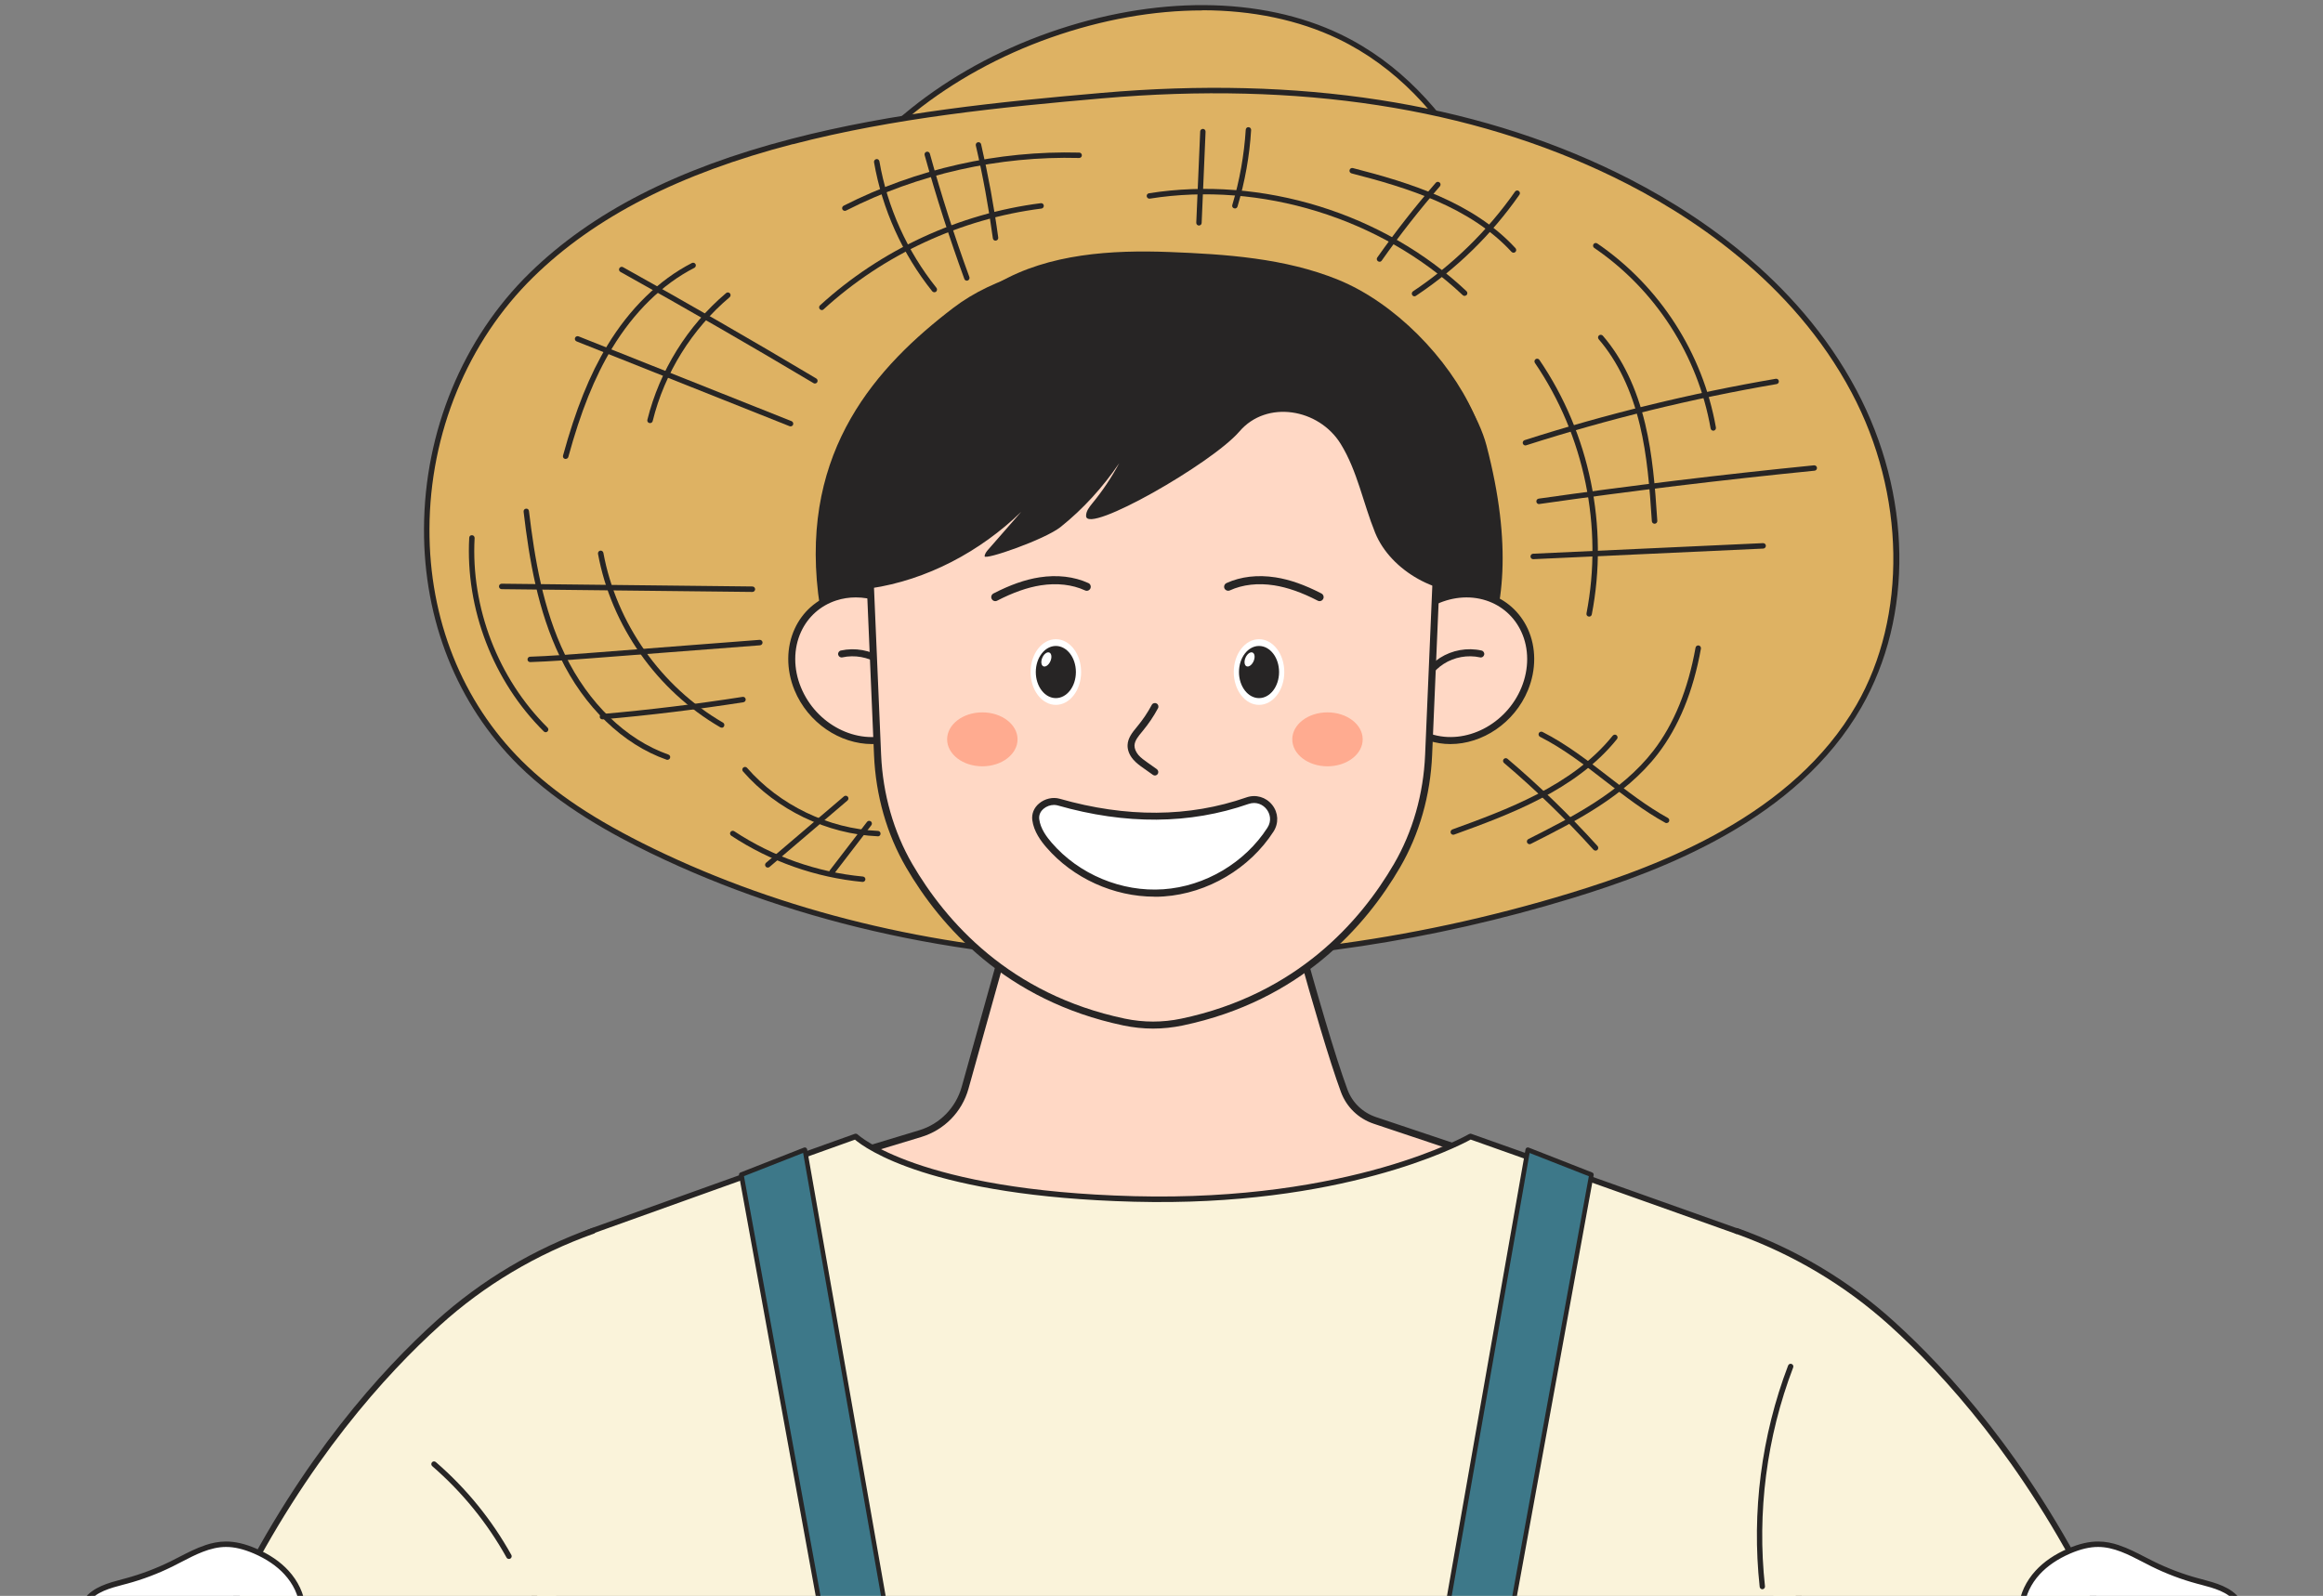
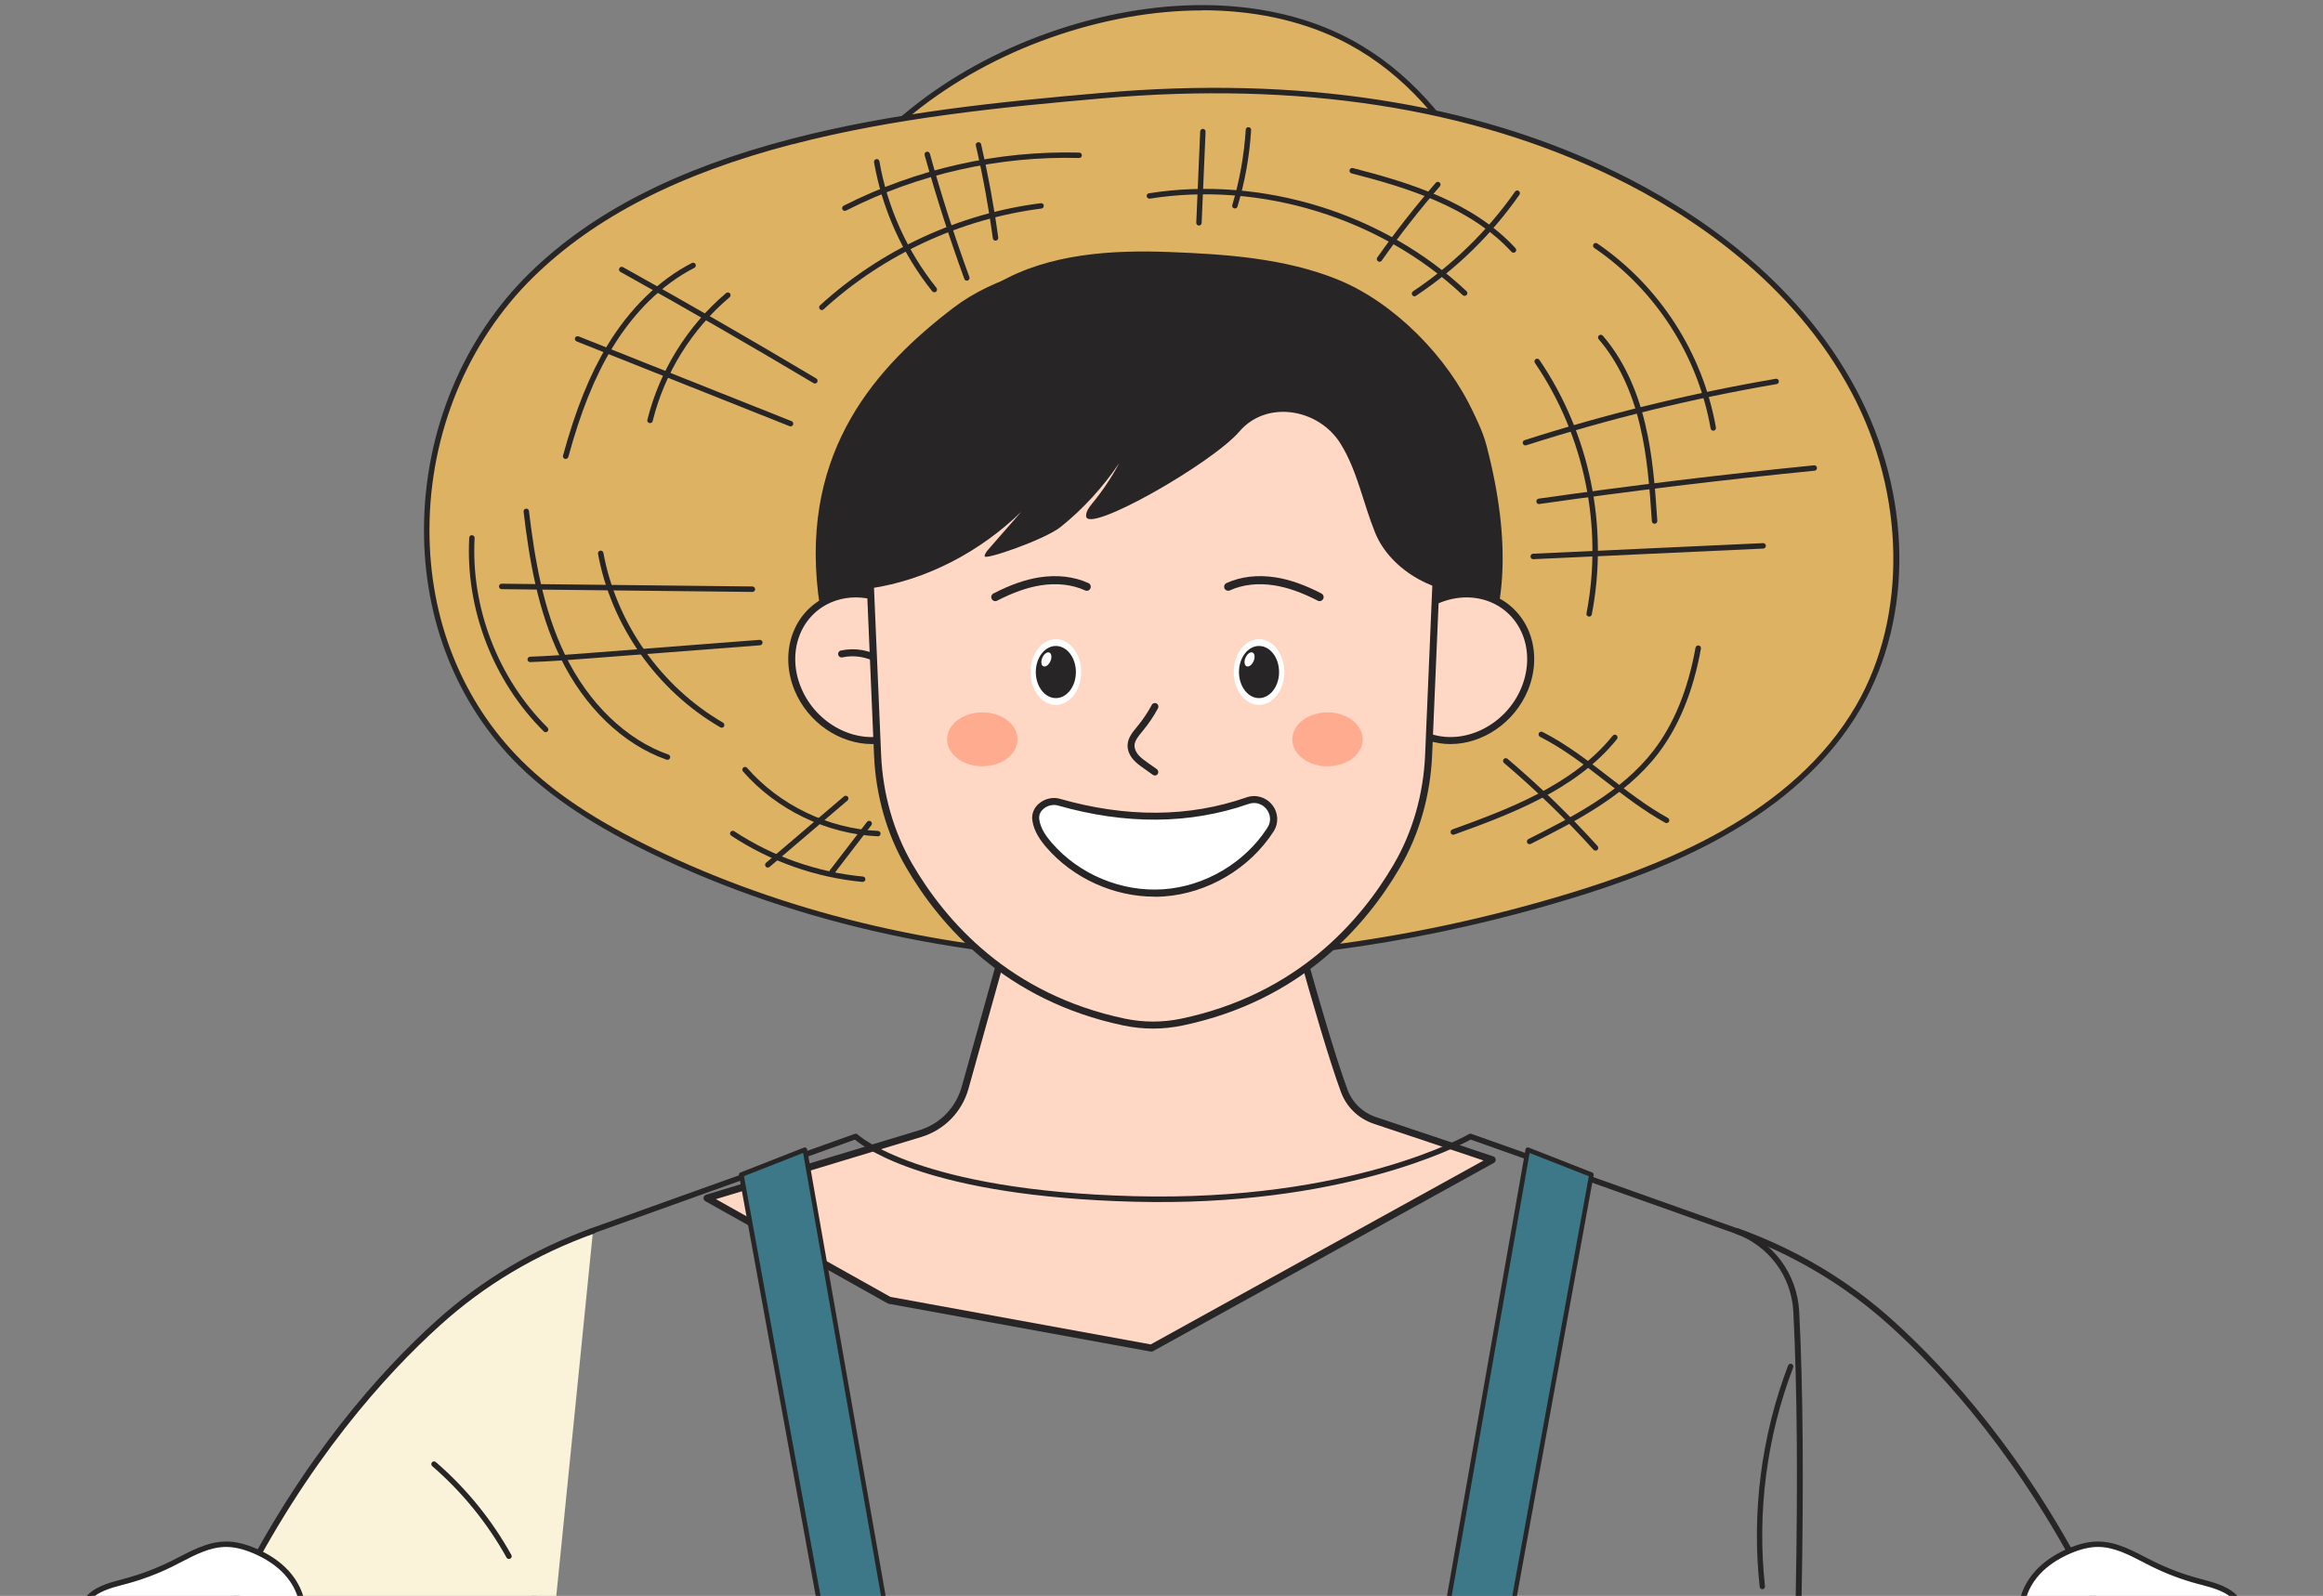
<svg xmlns="http://www.w3.org/2000/svg" width="342" height="235" viewBox="0 0 342 235" fill="none">
  <rect x="0" y="0" width="342" height="235" fill="#808080" stroke="none" />
  <g clip-path="url(#clip0_361_3234)">
    <path d="M197.189 5.398C213.351 13.173 221.81 31.279 225.938 48.724C226.502 51.124 227.018 53.632 226.43 56.032C225.542 59.655 222.314 62.271 218.919 63.807C208.168 68.702 195.714 65.39 184.039 63.591C166.605 60.903 148.608 61.827 131.534 66.29C109.673 72.013 115.612 43.145 121.263 31.879C133.37 7.738 172.653 -6.396 197.177 5.398H197.189Z" fill="#DEB263" />
    <path d="M126.362 67.442C122.979 67.442 120.363 66.314 118.527 64.058C112.492 56.595 117.1 39.306 120.915 31.71C126.674 20.228 139.213 10.161 154.439 4.798C169.989 -0.685 185.623 -0.589 197.357 5.05C214.743 13.413 222.71 33.366 226.322 48.652C226.921 51.196 227.413 53.692 226.813 56.139C225.734 60.579 221.498 63.086 219.074 64.19C209.8 68.414 199.325 66.614 189.186 64.874C187.435 64.574 185.695 64.274 183.967 64.01C166.665 61.347 148.56 62.27 131.63 66.71C129.698 67.214 127.934 67.466 126.338 67.466L126.362 67.442ZM176.996 1.534C169.869 1.534 162.286 2.866 154.715 5.53C139.669 10.833 127.31 20.744 121.635 32.046C117.256 40.769 113.86 57.003 119.151 63.53C121.623 66.578 125.762 67.382 131.45 65.894C148.488 61.443 166.701 60.495 184.111 63.182C185.839 63.446 187.591 63.746 189.342 64.046C199.361 65.762 209.704 67.538 218.762 63.422C221.054 62.379 225.05 60.015 226.046 55.911C226.597 53.632 226.13 51.244 225.554 48.796C221.978 33.69 214.119 13.953 197.021 5.734C191.166 2.926 184.327 1.51 176.996 1.51V1.534Z" fill="#272525" />
    <path d="M116.631 20.828C131.917 16.857 148.163 15.297 162.261 14.061C187.866 11.829 214.358 14.325 237.719 25.688C252.213 32.743 265.412 43.385 272.971 57.627C280.53 71.87 281.718 89.975 273.679 103.954C265.028 119 247.846 126.835 231.24 131.898C187.026 145.384 137.532 145.456 95.957 125.263C88.95 121.855 82.123 117.848 76.58 112.352C57.035 92.963 58.978 59.367 78.26 40.494C88.398 30.571 102.077 24.608 116.631 20.828Z" fill="#DEB263" />
    <path d="M169.712 141.653C143.112 141.653 117.699 136.265 95.778 125.623C90.403 123.007 82.532 118.819 76.292 112.64C67.306 103.713 62.374 91.379 62.422 77.881C62.47 63.567 68.133 49.828 77.972 40.206C87.103 31.279 99.713 24.812 116.523 20.444C131.473 16.557 147.299 14.973 162.225 13.677C191.31 11.145 216.77 15.069 237.888 25.352C249.202 30.859 264.524 40.889 273.319 57.459C281.478 72.829 281.742 90.731 274.027 104.169C264.596 120.595 245.159 128.082 231.36 132.294C210.819 138.557 189.93 141.665 169.724 141.665L169.712 141.653ZM116.727 21.224C100.049 25.555 87.559 31.951 78.536 40.782C68.853 50.26 63.274 63.783 63.226 77.893C63.178 91.163 68.025 103.305 76.856 112.076C81.608 116.78 87.547 120.739 96.126 124.915C134.521 143.572 183.727 145.984 231.12 131.526C244.787 127.362 264.032 119.947 273.331 103.773C280.806 90.767 280.518 72.733 272.611 57.831C263.924 41.453 248.746 31.519 237.54 26.071C216.566 15.861 191.238 11.961 162.297 14.481C147.407 15.777 131.629 17.361 116.739 21.236L116.727 21.224Z" fill="#272525" />
    <path d="M150.191 131.166L142.092 160.178C141.192 163.418 138.696 165.962 135.48 166.933L104.104 176.424L130.933 191.47L169.52 198.513L219.722 170.773L202.444 164.978C200.356 164.282 198.688 162.686 197.92 160.61C194.213 150.58 186.786 121.987 186.786 121.987L150.203 131.154L150.191 131.166Z" fill="#FFD8C5" />
    <path d="M169.508 199.029C169.508 199.029 169.448 199.029 169.412 199.029L130.825 191.986C130.825 191.986 130.717 191.962 130.669 191.926L103.841 176.88C103.661 176.784 103.553 176.58 103.577 176.376C103.601 176.172 103.745 175.992 103.949 175.932L135.324 166.441C138.384 165.518 140.724 163.118 141.588 160.034L149.687 131.022C149.735 130.842 149.879 130.71 150.059 130.662L186.642 121.495C186.93 121.423 187.194 121.591 187.266 121.867C187.338 122.155 194.717 150.543 198.376 160.442C199.084 162.362 200.62 163.838 202.576 164.498L219.854 170.293C220.046 170.353 220.19 170.533 220.202 170.737C220.225 170.941 220.118 171.133 219.938 171.241L169.736 198.981C169.664 199.029 169.568 199.041 169.484 199.041L169.508 199.029ZM131.101 190.978L169.412 197.973L218.414 170.893L202.252 165.482C199.996 164.726 198.232 163.022 197.416 160.802C194.009 151.587 187.41 126.475 186.402 122.623L150.598 131.598L142.584 160.322C141.624 163.754 139.02 166.405 135.612 167.437L105.4 176.58L131.089 190.978H131.101Z" fill="#272525" />
-     <path d="M264.465 193.149C267.536 253.105 256.39 385.832 254.782 419.824C226.801 421.935 200.633 423.903 171.417 423.483C142.2 423.903 120.927 421.935 92.947 419.824C91.339 385.892 75.825 253.501 78.393 193.425C78.633 187.882 82.22 183.046 87.451 181.174C101.13 176.267 110.045 173.076 125.99 167.364C125.99 167.364 134.545 175.727 166.989 176.567C199.433 177.407 216.495 167.364 216.495 167.364C216.495 167.364 237.6 174.839 255.586 181.258C260.673 183.07 264.177 187.762 264.453 193.161L264.465 193.149Z" fill="#FAF3DA" />
    <path d="M179.407 423.975C176.756 423.975 174.104 423.951 171.404 423.915C145.452 424.287 125.342 422.74 102.077 420.952C99.09 420.724 96.042 420.484 92.911 420.256C92.695 420.244 92.527 420.064 92.515 419.848C92.035 409.661 90.331 390.956 88.171 367.283C83.108 311.658 76.161 235.48 77.96 193.413C78.201 187.678 81.872 182.722 87.295 180.779L125.834 166.969C125.99 166.909 126.158 166.957 126.278 167.065C126.362 167.148 135.181 175.319 166.989 176.147C198.941 176.975 216.099 167.101 216.267 167.005C216.375 166.945 216.507 166.921 216.627 166.969C216.627 166.969 237.732 174.444 255.73 180.863C261.009 182.746 264.596 187.57 264.884 193.149C267.236 238.983 261.213 328.228 257.625 381.561C256.485 398.479 255.586 411.845 255.202 419.872C255.202 420.088 255.022 420.268 254.806 420.28C229.513 422.188 205.492 423.999 179.395 423.999L179.407 423.975ZM171.404 423.051C200.501 423.483 226.669 421.516 254.362 419.416C254.746 411.353 255.646 398.131 256.761 381.465C260.349 328.156 266.372 238.935 264.02 193.161C263.757 187.93 260.385 183.406 255.43 181.643C238.416 175.571 218.618 168.552 216.519 167.808C214.611 168.852 197.405 177.755 166.965 176.963C136.993 176.183 127.37 169.092 125.87 167.82L87.571 181.547C82.472 183.37 79.028 188.026 78.8 193.413C77.001 235.42 83.948 311.574 89.011 367.175C91.147 390.584 92.827 409.121 93.343 419.404C96.342 419.632 99.27 419.86 102.125 420.076C125.378 421.864 145.452 423.411 171.392 423.039L171.404 423.051Z" fill="#272525" />
    <path d="M81.596 238.023C81.32 259.189 85.003 310.254 85.003 310.254C85.003 310.254 80.744 344.45 73.868 350.521C66.801 356.76 42.42 356.376 34.586 351.133C26.75 345.889 22.071 336.927 19.744 327.796C17.932 320.681 17.356 313.254 18.04 305.947C18.892 296.84 23.943 256.705 34.849 234.88C44.58 215.406 55.823 202.64 64.522 194.793C71.145 188.818 78.908 184.234 87.307 181.223" fill="#FAF3DA" />
    <path d="M54.311 355.537C46.296 355.537 38.233 354.097 34.334 351.493C25.359 345.482 21.22 335.343 19.324 327.904C17.488 320.705 16.912 313.302 17.608 305.911C18.82 293.061 24.195 255.23 34.466 234.7C44.521 214.591 56.207 201.729 64.234 194.494C70.869 188.506 78.584 183.923 87.163 180.839C87.379 180.755 87.631 180.875 87.715 181.103C87.799 181.331 87.679 181.571 87.451 181.655C78.968 184.691 71.349 189.226 64.81 195.141C56.831 202.341 45.228 215.107 35.234 235.096C25.023 255.482 19.66 293.169 18.46 305.971C17.776 313.266 18.34 320.573 20.152 327.676C22.012 334.983 26.067 344.918 34.814 350.773C42.469 355.897 66.538 356.413 73.581 350.197C80.264 344.294 84.535 310.543 84.584 310.195C84.547 309.763 80.9 258.961 81.176 238.012C81.176 237.772 81.368 237.592 81.608 237.592C81.848 237.592 82.028 237.784 82.028 238.024C81.752 258.937 85.399 309.703 85.435 310.219C85.255 311.706 81.068 344.726 74.157 350.833C70.509 354.049 62.446 355.525 54.323 355.525L54.311 355.537Z" fill="#272525" />
    <path d="M218.846 65.595C226.561 95.075 213.506 104.41 208.107 109.077C199.996 116.084 186.03 123.967 174.703 124.939C161.169 126.091 146.495 123.067 136.536 114.932C128.953 108.741 121.538 96.575 120.446 87.372C117.951 66.195 129.097 53.932 140.34 45.341C152.686 35.922 174.007 37.374 190.253 39.33C205.023 41.754 216.722 57.496 218.846 65.595Z" fill="#272525" />
    <path d="M204.987 95.074C202.648 100.774 205.107 106.821 210.483 108.585C215.858 110.336 222.121 107.145 224.473 101.445C226.813 95.746 224.353 89.699 218.978 87.935C213.602 86.183 207.339 89.375 204.987 95.074Z" fill="#FFD8C5" />
    <path d="M213.531 109.569C212.451 109.569 211.371 109.401 210.327 109.065C207.747 108.225 205.696 106.389 204.544 103.918C203.284 101.182 203.272 97.882 204.508 94.871C206.955 88.932 213.519 85.596 219.134 87.432C221.714 88.272 223.765 90.108 224.917 92.579C226.177 95.315 226.189 98.615 224.953 101.626C222.961 106.461 218.246 109.569 213.531 109.569ZM205.468 95.267C204.34 98.014 204.34 101.014 205.492 103.486C206.512 105.694 208.347 107.325 210.651 108.081C215.774 109.749 221.762 106.677 223.993 101.242C225.121 98.495 225.121 95.495 223.969 93.023C222.949 90.816 221.114 89.184 218.81 88.428C213.687 86.76 207.699 89.832 205.468 95.267Z" fill="#272525" />
-     <path d="M208.923 102.622C208.923 102.622 208.851 102.622 208.803 102.61C208.527 102.55 208.347 102.274 208.407 101.986C208.875 99.898 210.183 98.038 211.983 96.886C213.782 95.735 216.014 95.327 218.114 95.795C218.39 95.855 218.57 96.13 218.51 96.406C218.45 96.683 218.174 96.874 217.898 96.802C216.074 96.406 214.118 96.754 212.547 97.762C210.975 98.77 209.835 100.39 209.415 102.214C209.367 102.454 209.151 102.622 208.911 102.622H208.923Z" fill="#272525" />
    <path d="M136.932 95.074C139.272 100.774 136.812 106.821 131.437 108.585C126.061 110.336 119.798 107.145 117.446 101.445C115.107 95.746 117.566 89.699 122.942 87.935C128.317 86.183 134.58 89.375 136.932 95.074Z" fill="#FFD8C5" />
    <path d="M128.389 109.569C123.674 109.569 118.959 106.461 116.967 101.626C115.731 98.615 115.743 95.315 117.003 92.579C118.143 90.108 120.194 88.284 122.786 87.432C128.413 85.596 134.976 88.932 137.412 94.871C138.648 97.882 138.636 101.182 137.376 103.918C136.236 106.389 134.185 108.213 131.593 109.065C130.549 109.413 129.469 109.569 128.389 109.569ZM126.002 87.972C125.03 87.972 124.046 88.116 123.098 88.428C120.794 89.184 118.959 90.816 117.939 93.023C116.799 95.495 116.787 98.495 117.927 101.242C120.17 106.689 126.146 109.761 131.269 108.081C133.573 107.325 135.408 105.694 136.428 103.486C137.568 101.014 137.58 98.014 136.44 95.267C134.617 90.828 130.297 87.972 125.99 87.972H126.002Z" fill="#272525" />
    <path d="M132.997 102.621C132.757 102.621 132.541 102.453 132.493 102.213C132.085 100.39 130.945 98.77 129.361 97.762C127.79 96.754 125.834 96.406 124.01 96.802C123.722 96.862 123.458 96.682 123.398 96.406C123.338 96.13 123.518 95.854 123.794 95.794C125.882 95.338 128.114 95.734 129.925 96.886C131.725 98.038 133.033 99.898 133.501 101.985C133.561 102.261 133.393 102.537 133.105 102.609C133.069 102.609 133.033 102.621 132.985 102.621H132.997Z" fill="#272525" />
    <path d="M146.867 50.573L127.189 63.855L129.205 111.177C129.457 116.96 131.017 122.587 133.861 127.483C138.696 135.798 148.199 146.884 165.513 150.508C168.32 151.096 171.212 151.096 174.031 150.508C191.345 146.884 200.848 135.786 205.683 127.483C208.527 122.587 210.099 116.96 210.339 111.177L212.354 63.855L192.677 50.573C178.843 41.226 160.713 41.226 146.867 50.573Z" fill="#FFD8C5" />
    <path d="M169.772 151.467C168.32 151.467 166.856 151.311 165.404 151.011C148.042 147.376 138.42 136.349 133.404 127.734C130.561 122.851 128.929 117.14 128.677 111.188L126.661 63.867C126.661 63.687 126.745 63.519 126.889 63.411L146.567 50.128C160.653 40.614 178.866 40.614 192.953 50.128L212.63 63.411C212.774 63.507 212.87 63.687 212.858 63.867L210.842 111.188C210.59 117.128 208.959 122.851 206.115 127.734C201.1 136.349 191.489 147.376 174.115 151.011C172.663 151.311 171.211 151.467 169.748 151.467H169.772ZM127.717 64.118L129.721 111.152C129.973 116.924 131.557 122.479 134.304 127.218C139.212 135.653 148.618 146.44 165.608 150.003C168.368 150.579 171.163 150.579 173.911 150.003C190.901 146.44 200.32 135.653 205.227 127.218C207.987 122.479 209.57 116.924 209.81 111.152L211.814 64.118L192.377 50.992C178.638 41.717 160.893 41.717 147.154 50.992L127.717 64.118Z" fill="#272525" />
    <path d="M217.886 87.12C211.875 88.043 204.748 84.096 202.456 78.457C200.692 74.113 199.841 69.35 197.381 65.366C194.153 60.135 186.474 58.863 182.479 63.531C178.423 68.258 160.018 78.745 159.898 75.997C159.874 75.289 160.366 74.677 160.81 74.125C162.321 72.29 163.653 70.298 164.781 68.198C162.381 71.726 159.478 74.941 156.142 77.605C153.802 79.465 144.924 82.536 144.96 81.912C144.984 81.528 145.248 81.204 145.5 80.916C147.119 79.069 148.727 77.221 150.347 75.373C144.336 81.204 136.465 85.416 128.15 86.64C124.286 84.18 122.666 80.209 122.63 75.625C122.582 68.366 125.426 61.251 129.794 55.456C134.173 49.66 140.664 45.317 146.951 41.669C154.426 37.338 163.725 36.786 172.172 37.11C180.463 37.434 189.174 38.01 196.997 41.19C205.336 44.585 213.243 52.708 216.926 60.807C219.374 66.218 219.158 70.826 219.71 76.729C220.01 79.921 218.834 84.024 217.886 87.096V87.12Z" fill="#272525" />
    <path d="M170.037 114.2C169.929 114.2 169.833 114.164 169.737 114.104L168.381 113.144C167.841 112.76 167.277 112.364 166.821 111.825C166.269 111.177 165.981 110.433 166.005 109.725C166.041 108.669 166.725 107.841 167.325 107.109L167.433 106.977C168.249 105.993 168.969 104.925 169.569 103.798C169.701 103.546 170.013 103.45 170.277 103.594C170.529 103.726 170.625 104.05 170.481 104.302C169.845 105.489 169.089 106.605 168.225 107.649L168.117 107.781C167.589 108.417 167.049 109.065 167.025 109.773C167.013 110.217 167.217 110.709 167.589 111.165C167.961 111.597 168.441 111.945 168.957 112.305L170.313 113.264C170.541 113.432 170.601 113.756 170.433 113.984C170.337 114.128 170.169 114.2 170.013 114.2H170.037Z" fill="#272525" />
    <path d="M155.446 103.798C157.5 103.798 159.166 101.633 159.166 98.962C159.166 96.292 157.5 94.127 155.446 94.127C153.392 94.127 151.727 96.292 151.727 98.962C151.727 101.633 153.392 103.798 155.446 103.798Z" fill="white" />
    <path d="M155.446 102.802C157.076 102.802 158.397 101.083 158.397 98.963C158.397 96.842 157.076 95.123 155.446 95.123C153.816 95.123 152.494 96.842 152.494 98.963C152.494 101.083 153.816 102.802 155.446 102.802Z" fill="#272525" />
    <path d="M146.531 88.523C146.315 88.523 146.111 88.403 146.003 88.199C145.847 87.911 145.967 87.552 146.255 87.395C148.715 86.124 150.935 85.344 153.022 85.02C155.638 84.612 158.134 84.9 160.234 85.86C160.533 85.992 160.665 86.352 160.533 86.652C160.39 86.952 160.042 87.084 159.742 86.94C157.858 86.076 155.602 85.824 153.214 86.196C151.247 86.508 149.159 87.24 146.807 88.451C146.723 88.499 146.627 88.523 146.531 88.523Z" fill="#272525" />
    <path d="M154.643 97.367C154.889 96.809 154.822 96.24 154.494 96.096C154.167 95.952 153.702 96.288 153.457 96.846C153.212 97.404 153.278 97.973 153.606 98.117C153.933 98.261 154.398 97.925 154.643 97.367Z" fill="white" />
    <path d="M185.358 103.798C187.412 103.798 189.078 101.633 189.078 98.962C189.078 96.292 187.412 94.127 185.358 94.127C183.304 94.127 181.639 96.292 181.639 98.962C181.639 101.633 183.304 103.798 185.358 103.798Z" fill="white" />
    <path d="M185.358 102.802C186.988 102.802 188.309 101.083 188.309 98.963C188.309 96.842 186.988 95.123 185.358 95.123C183.728 95.123 182.406 96.842 182.406 98.963C182.406 101.083 183.728 102.802 185.358 102.802Z" fill="#272525" />
    <path d="M194.273 88.523C194.177 88.523 194.081 88.499 193.997 88.451C191.657 87.24 189.558 86.508 187.59 86.196C185.202 85.824 182.946 86.076 181.063 86.94C180.775 87.072 180.415 86.94 180.271 86.652C180.139 86.352 180.271 86.004 180.571 85.86C182.671 84.9 185.166 84.612 187.782 85.02C189.882 85.344 192.089 86.124 194.549 87.395C194.837 87.552 194.957 87.911 194.801 88.199C194.693 88.403 194.489 88.523 194.273 88.523Z" fill="#272525" />
    <path d="M184.558 97.365C184.804 96.806 184.737 96.237 184.409 96.093C184.082 95.949 183.617 96.285 183.372 96.843C183.127 97.401 183.193 97.97 183.521 98.114C183.848 98.258 184.313 97.923 184.558 97.365Z" fill="white" />
    <path d="M144.623 112.844C147.485 112.844 149.806 111.066 149.806 108.873C149.806 106.679 147.485 104.901 144.623 104.901C141.76 104.901 139.439 106.679 139.439 108.873C139.439 111.066 141.76 112.844 144.623 112.844Z" fill="#FFAB90" />
    <path d="M195.436 112.844C198.299 112.844 200.62 111.066 200.62 108.873C200.62 106.679 198.299 104.901 195.436 104.901C192.574 104.901 190.253 106.679 190.253 108.873C190.253 111.066 192.574 112.844 195.436 112.844Z" fill="#FFAB90" />
    <path d="M109.144 172.98L126.973 270.791C127.453 273.443 130.105 275.123 132.709 274.427C135.024 273.803 136.476 271.523 136.056 269.171L118.502 169.32L109.144 172.992V172.98Z" fill="#3D7889" />
    <path d="M131.509 274.919C130.573 274.919 129.649 274.655 128.857 274.151C127.694 273.407 126.878 272.207 126.626 270.852L108.796 173.04C108.772 172.884 108.856 172.716 109.012 172.656L118.371 168.985C118.467 168.949 118.575 168.961 118.659 169.009C118.743 169.057 118.815 169.153 118.827 169.249L136.38 269.1C136.824 271.644 135.277 274.079 132.781 274.751C132.361 274.859 131.929 274.919 131.497 274.919H131.509ZM109.528 173.196L127.31 270.72C127.526 271.908 128.21 272.915 129.229 273.563C130.249 274.211 131.449 274.391 132.625 274.079C134.785 273.503 136.117 271.404 135.721 269.208L118.239 169.777L109.528 173.196Z" fill="#272525" />
    <path d="M234.3 172.98L216.47 270.791C215.99 273.443 213.339 275.123 210.735 274.427C208.419 273.803 206.968 271.523 207.388 269.171L224.941 169.32L234.3 172.992V172.98Z" fill="#3D7889" />
    <path d="M211.923 274.919C211.491 274.919 211.059 274.859 210.639 274.751C208.143 274.079 206.596 271.656 207.04 269.1L224.593 169.249C224.605 169.153 224.677 169.057 224.761 169.009C224.845 168.961 224.953 168.949 225.049 168.985L234.408 172.656C234.564 172.716 234.648 172.872 234.624 173.04L216.794 270.852C216.542 272.207 215.738 273.419 214.563 274.151C213.759 274.655 212.835 274.919 211.911 274.919H211.923ZM225.193 169.789L207.712 269.22C207.328 271.416 208.659 273.503 210.819 274.091C211.983 274.403 213.195 274.223 214.215 273.575C215.235 272.927 215.918 271.92 216.134 270.732L233.916 173.208L225.205 169.789H225.193Z" fill="#272525" />
-     <path d="M261.38 238.072C261.656 259.237 257.973 310.303 257.973 310.303C257.973 310.303 262.232 344.498 269.107 350.57C276.174 356.809 300.555 356.425 308.39 351.182C316.225 345.938 320.905 336.975 323.232 327.845C325.044 320.729 325.62 313.302 324.936 305.995C324.084 296.889 319.033 256.754 308.126 234.929C298.395 215.455 287.153 202.689 278.454 194.842C271.831 188.867 264.068 184.283 255.669 181.271" fill="#FAF3DA" />
    <path d="M288.653 355.573C280.53 355.573 272.467 354.097 268.82 350.881C261.897 344.774 257.709 311.754 257.541 310.351C257.577 309.763 261.225 258.985 260.949 238.072C260.949 237.832 261.141 237.64 261.369 237.64C261.621 237.616 261.801 237.832 261.801 238.06C262.076 259.009 258.429 309.811 258.393 310.326C258.429 310.578 262.712 344.342 269.384 350.245C276.427 356.461 300.496 355.945 308.151 350.821C316.897 344.966 320.953 335.031 322.813 327.724C324.624 320.621 325.188 313.314 324.504 306.019C323.305 293.217 317.941 255.518 307.743 235.108C297.748 215.119 286.145 202.34 278.166 195.153C271.615 189.25 263.996 184.715 255.525 181.667C255.297 181.583 255.189 181.343 255.261 181.115C255.345 180.887 255.585 180.779 255.813 180.851C264.404 183.935 272.119 188.518 278.742 194.505C286.769 201.753 298.456 214.603 308.51 234.712C318.781 255.242 324.156 293.085 325.368 305.923C326.064 313.326 325.488 320.717 323.653 327.928C321.757 335.379 317.617 345.518 308.642 351.517C304.743 354.133 296.68 355.561 288.665 355.561L288.653 355.573Z" fill="#272525" />
    <path d="M74.924 229.565C74.78 229.565 74.648 229.493 74.576 229.361C71.733 224.25 68.049 219.726 63.634 215.899C63.466 215.755 63.454 215.503 63.598 215.335C63.742 215.167 63.994 215.155 64.162 215.299C68.661 219.186 72.393 223.782 75.284 228.977C75.392 229.169 75.32 229.409 75.128 229.517C75.068 229.553 74.996 229.565 74.936 229.565H74.924Z" fill="#272525" />
    <path d="M259.461 234.029C259.257 234.029 259.089 233.873 259.065 233.669C257.866 222.678 259.317 211.412 263.253 201.081C263.337 200.877 263.565 200.769 263.769 200.853C263.973 200.937 264.081 201.165 263.997 201.369C260.097 211.58 258.657 222.714 259.845 233.585C259.869 233.801 259.713 234.005 259.485 234.029C259.473 234.029 259.461 234.029 259.437 234.029H259.461Z" fill="#272525" />
    <path d="M183.642 117.908C174.475 121.111 165.081 120.751 155.854 118.112C154.294 117.668 152.266 118.867 152.494 120.691C152.674 122.107 153.514 123.355 154.45 124.435C158.565 129.222 165.009 131.91 171.308 131.466C177.607 131.034 183.618 127.482 187.038 122.167C188.526 119.851 186.246 116.996 183.642 117.896V117.908Z" fill="white" />
    <path d="M169.976 132.042C163.977 132.042 157.978 129.33 154.054 124.783C153.263 123.871 152.195 122.455 151.979 120.763C151.859 119.851 152.219 118.952 152.963 118.328C153.803 117.608 155.002 117.332 156.01 117.62C165.825 120.427 175.064 120.367 183.487 117.428C184.878 116.936 186.378 117.368 187.302 118.532C188.214 119.683 188.286 121.231 187.482 122.467C183.979 127.902 177.799 131.55 171.356 132.006C170.9 132.042 170.444 132.054 169.988 132.054L169.976 132.042ZM155.17 118.532C154.63 118.532 154.054 118.736 153.623 119.108C153.347 119.348 152.903 119.851 152.999 120.631C153.179 122.047 154.126 123.283 154.834 124.099C158.842 128.754 165.129 131.382 171.272 130.95C177.403 130.53 183.271 127.051 186.594 121.891C187.266 120.847 186.966 119.791 186.462 119.156C185.958 118.508 184.986 117.98 183.811 118.388C175.184 121.399 165.729 121.471 155.71 118.604C155.542 118.556 155.362 118.532 155.17 118.532Z" fill="#272525" />
    <path d="M137.557 43.037C137.437 43.037 137.329 42.989 137.245 42.893C132.854 37.398 129.89 30.835 128.678 23.899C128.642 23.683 128.786 23.48 129.002 23.432C129.242 23.384 129.422 23.54 129.47 23.756C130.646 30.559 133.55 36.99 137.869 42.389C138.001 42.557 137.977 42.809 137.809 42.953C137.737 43.013 137.641 43.037 137.557 43.037Z" fill="#272525" />
    <path d="M142.344 41.333C142.176 41.333 142.032 41.237 141.972 41.069C139.788 35.082 137.82 28.951 136.129 22.843C136.069 22.627 136.189 22.411 136.405 22.351C136.609 22.291 136.837 22.411 136.897 22.627C138.576 28.71 140.532 34.83 142.716 40.793C142.788 40.997 142.68 41.225 142.476 41.309C142.428 41.321 142.38 41.333 142.344 41.333Z" fill="#272525" />
    <path d="M146.568 35.441C146.376 35.441 146.196 35.297 146.172 35.093C145.548 30.51 144.708 25.915 143.664 21.427C143.616 21.211 143.748 20.995 143.964 20.947C144.18 20.899 144.396 21.031 144.444 21.247C145.488 25.759 146.34 30.378 146.964 34.986C146.988 35.202 146.844 35.406 146.616 35.429C146.604 35.429 146.58 35.429 146.568 35.429V35.441Z" fill="#272525" />
    <path d="M176.516 33.211H176.504C176.288 33.211 176.108 33.019 176.12 32.791L176.696 19.364C176.696 19.148 176.888 18.98 177.092 18.98H177.104C177.32 18.98 177.5 19.172 177.488 19.4L176.912 32.827C176.912 33.043 176.72 33.211 176.516 33.211Z" fill="#272525" />
    <path d="M181.807 30.69C181.807 30.69 181.735 30.69 181.687 30.678C181.471 30.618 181.351 30.39 181.423 30.186C182.503 26.587 183.163 22.855 183.403 19.1C183.415 18.884 183.595 18.704 183.823 18.728C184.039 18.74 184.207 18.932 184.195 19.148C183.967 22.963 183.283 26.755 182.191 30.414C182.143 30.582 181.987 30.702 181.807 30.702V30.69Z" fill="#272525" />
    <path d="M203.092 38.538C203.008 38.538 202.936 38.514 202.864 38.466C202.685 38.334 202.637 38.094 202.769 37.914C205.444 34.122 208.336 30.427 211.383 26.911C211.527 26.743 211.779 26.731 211.947 26.875C212.115 27.019 212.127 27.271 211.983 27.439C208.96 30.93 206.068 34.614 203.416 38.382C203.344 38.49 203.212 38.55 203.092 38.55V38.538Z" fill="#272525" />
    <path d="M208.252 43.636C208.12 43.636 208 43.576 207.916 43.456C207.796 43.276 207.844 43.024 208.024 42.904C213.843 39.029 219.038 33.953 223.046 28.218C223.178 28.038 223.418 27.99 223.598 28.122C223.778 28.254 223.826 28.494 223.694 28.674C219.578 34.565 214.443 39.581 208.456 43.564C208.384 43.612 208.312 43.636 208.24 43.636H208.252Z" fill="#272525" />
    <path d="M224.582 65.594C224.414 65.594 224.258 65.486 224.198 65.318C224.126 65.114 224.246 64.886 224.462 64.814C236.508 60.95 248.95 57.915 261.429 55.779C261.657 55.743 261.849 55.887 261.885 56.103C261.921 56.319 261.777 56.523 261.561 56.559C249.118 58.683 236.724 61.718 224.702 65.57C224.666 65.582 224.618 65.594 224.582 65.594Z" fill="#272525" />
    <path d="M226.586 74.232C226.394 74.232 226.214 74.088 226.19 73.885C226.154 73.668 226.31 73.465 226.526 73.428C239.952 71.521 253.594 69.865 267.068 68.521C267.284 68.509 267.488 68.665 267.5 68.881C267.524 69.097 267.356 69.301 267.14 69.313C253.666 70.657 240.036 72.301 226.622 74.22C226.598 74.22 226.586 74.22 226.562 74.22L226.586 74.232Z" fill="#272525" />
    <path d="M225.721 82.343C225.505 82.343 225.337 82.175 225.325 81.959C225.325 81.743 225.481 81.551 225.709 81.539L259.557 79.98C259.797 79.98 259.965 80.135 259.977 80.363C259.977 80.579 259.821 80.771 259.593 80.783L225.745 82.343H225.733H225.721Z" fill="#272525" />
    <path d="M234.9 125.262C234.792 125.262 234.684 125.214 234.6 125.13C230.509 120.595 226.069 116.299 221.426 112.352C221.258 112.208 221.234 111.956 221.378 111.788C221.522 111.62 221.774 111.596 221.942 111.74C226.621 115.712 231.084 120.031 235.2 124.59C235.344 124.758 235.332 125.01 235.176 125.154C235.104 125.226 235.008 125.262 234.912 125.262H234.9Z" fill="#272525" />
    <path d="M245.363 121.206C245.303 121.206 245.231 121.194 245.171 121.158C242.028 119.431 239.148 117.199 236.364 115.039C233.329 112.687 230.185 110.252 226.73 108.5C226.538 108.404 226.454 108.164 226.55 107.96C226.646 107.768 226.898 107.684 227.09 107.78C230.617 109.568 233.785 112.028 236.856 114.403C239.616 116.539 242.472 118.747 245.555 120.45C245.747 120.558 245.819 120.798 245.711 120.99C245.639 121.122 245.507 121.194 245.363 121.194V121.206Z" fill="#272525" />
    <path d="M116.392 62.786C116.392 62.786 116.296 62.786 116.248 62.762L84.884 50.272C84.68 50.188 84.584 49.96 84.656 49.756C84.74 49.552 84.968 49.456 85.171 49.528L116.535 62.018C116.739 62.102 116.835 62.33 116.763 62.534C116.703 62.69 116.547 62.786 116.392 62.786Z" fill="#272525" />
    <path d="M119.967 56.475C119.895 56.475 119.823 56.463 119.763 56.415C110.405 50.836 100.842 45.329 91.339 40.037C91.147 39.929 91.075 39.689 91.183 39.497C91.291 39.305 91.531 39.233 91.723 39.341C101.226 44.633 110.801 50.14 120.171 55.731C120.363 55.839 120.423 56.091 120.315 56.283C120.243 56.403 120.111 56.475 119.967 56.475Z" fill="#272525" />
    <path d="M110.776 87.167L73.857 86.759C73.641 86.759 73.461 86.579 73.461 86.351C73.461 86.135 73.641 85.955 73.857 85.955L110.776 86.363C110.992 86.363 111.172 86.543 111.172 86.771C111.172 86.987 110.992 87.167 110.776 87.167Z" fill="#272525" />
    <path d="M78.057 97.497C77.841 97.497 77.661 97.329 77.661 97.113C77.661 96.897 77.829 96.705 78.045 96.705C80.973 96.609 83.948 96.369 86.816 96.153L111.833 94.221C112.049 94.209 112.241 94.365 112.265 94.593C112.277 94.809 112.121 95.001 111.893 95.025L86.912 96.945C83.984 97.173 80.997 97.401 78.057 97.497Z" fill="#272525" />
-     <path d="M88.688 105.932C88.484 105.932 88.304 105.776 88.292 105.572C88.28 105.356 88.436 105.164 88.652 105.14C95.539 104.54 102.486 103.688 109.325 102.62C109.565 102.584 109.745 102.74 109.781 102.956C109.817 103.172 109.661 103.376 109.445 103.412C102.594 104.48 95.623 105.332 88.724 105.932C88.724 105.932 88.7 105.932 88.688 105.932Z" fill="#272525" />
    <path d="M113.032 127.758C112.924 127.758 112.804 127.71 112.732 127.614C112.588 127.446 112.612 127.194 112.78 127.05L124.251 117.271C124.419 117.127 124.671 117.151 124.815 117.319C124.959 117.487 124.935 117.739 124.767 117.883L113.296 127.662C113.224 127.722 113.128 127.758 113.032 127.758Z" fill="#272525" />
    <path d="M122.475 128.814C122.391 128.814 122.307 128.79 122.235 128.73C122.055 128.598 122.031 128.346 122.163 128.166L127.646 121.027C127.778 120.847 128.03 120.823 128.21 120.955C128.39 121.087 128.414 121.339 128.282 121.519L122.799 128.658C122.715 128.766 122.607 128.814 122.487 128.814H122.475Z" fill="#272525" />
    <path d="M233.953 90.79C233.953 90.79 233.905 90.79 233.881 90.79C233.665 90.754 233.521 90.538 233.569 90.323C236.029 77.604 233.269 64.154 225.974 53.439C225.854 53.259 225.902 53.007 226.082 52.887C226.262 52.767 226.514 52.815 226.634 52.995C234.049 63.878 236.857 77.544 234.349 90.478C234.313 90.67 234.145 90.802 233.953 90.802V90.79Z" fill="#272525" />
    <path d="M243.587 77.124C243.383 77.124 243.203 76.956 243.191 76.752C242.855 71.653 242.495 67.069 241.427 62.606C240.192 57.446 238.152 53.199 235.368 49.959C235.224 49.791 235.236 49.539 235.404 49.395C235.572 49.251 235.824 49.275 235.968 49.431C238.848 52.767 240.948 57.134 242.207 62.414C243.287 66.949 243.659 71.557 243.995 76.704C244.007 76.92 243.839 77.112 243.623 77.124C243.623 77.124 243.611 77.124 243.599 77.124H243.587Z" fill="#272525" />
    <path d="M252.239 63.422C252.047 63.422 251.879 63.29 251.843 63.086C249.959 52.347 243.72 42.652 234.709 36.509C234.529 36.389 234.481 36.137 234.601 35.957C234.721 35.777 234.973 35.729 235.153 35.849C244.332 42.124 250.691 51.999 252.623 62.954C252.659 63.17 252.515 63.374 252.299 63.422C252.275 63.422 252.251 63.422 252.227 63.422H252.239Z" fill="#272525" />
    <path d="M213.951 122.922C213.783 122.922 213.639 122.826 213.579 122.658C213.507 122.455 213.615 122.227 213.819 122.143C221.702 119.275 231.505 115.711 237.432 108.332C237.576 108.164 237.828 108.128 237.996 108.272C238.164 108.416 238.2 108.656 238.056 108.836C231.985 116.395 222.062 120.007 214.095 122.898C214.047 122.91 213.999 122.922 213.963 122.922H213.951Z" fill="#272525" />
    <path d="M225.194 124.314C225.05 124.314 224.906 124.23 224.834 124.098C224.738 123.906 224.81 123.666 225.014 123.558C231.433 120.318 238.704 116.647 243.408 110.563C246.431 106.652 248.519 101.541 249.623 95.373C249.659 95.157 249.863 95.013 250.091 95.049C250.307 95.085 250.451 95.301 250.415 95.517C249.287 101.817 247.139 107.048 244.044 111.055C239.232 117.283 231.865 120.99 225.374 124.266C225.314 124.29 225.254 124.314 225.194 124.314Z" fill="#272525" />
    <path d="M215.631 43.577C215.535 43.577 215.439 43.541 215.355 43.469C203.296 32.106 185.635 26.659 169.281 29.25C169.065 29.286 168.861 29.13 168.825 28.915C168.789 28.698 168.933 28.494 169.161 28.459C185.767 25.831 203.68 31.362 215.907 42.881C216.063 43.037 216.075 43.289 215.919 43.445C215.835 43.529 215.727 43.565 215.631 43.565V43.577Z" fill="#272525" />
    <path d="M222.829 37.217C222.721 37.217 222.613 37.169 222.529 37.085C216.41 30.45 207.171 27.642 198.976 25.531C198.76 25.471 198.628 25.255 198.688 25.039C198.748 24.823 198.964 24.691 199.18 24.751C207.483 26.887 216.854 29.742 223.117 36.545C223.261 36.713 223.261 36.965 223.093 37.109C223.021 37.181 222.913 37.217 222.817 37.217H222.829Z" fill="#272525" />
    <path d="M120.999 45.664C120.891 45.664 120.783 45.616 120.699 45.532C120.555 45.364 120.555 45.112 120.723 44.968C129.662 36.785 141.204 31.446 153.227 29.922C153.455 29.886 153.647 30.054 153.671 30.27C153.695 30.486 153.539 30.69 153.323 30.714C141.468 32.214 130.07 37.481 121.251 45.556C121.179 45.628 121.083 45.664 120.987 45.664H120.999Z" fill="#272525" />
    <path d="M124.382 31.05C124.238 31.05 124.094 30.966 124.022 30.835C123.926 30.643 123.998 30.403 124.202 30.295C134.905 24.847 146.94 22.16 158.89 22.472C159.106 22.472 159.286 22.664 159.274 22.88C159.274 23.096 159.094 23.264 158.878 23.264C147.024 22.952 135.157 25.615 124.574 31.003C124.514 31.026 124.454 31.05 124.394 31.05H124.382Z" fill="#272525" />
    <path d="M83.276 67.585C83.276 67.585 83.204 67.585 83.168 67.573C82.952 67.513 82.832 67.297 82.892 67.081C84.74 60.338 86.804 55.191 89.407 50.883C92.719 45.412 97.026 41.212 101.862 38.729C102.066 38.633 102.294 38.705 102.402 38.897C102.498 39.089 102.426 39.329 102.234 39.437C97.519 41.849 93.331 45.952 90.103 51.291C87.536 55.527 85.496 60.614 83.672 67.285C83.624 67.465 83.468 67.573 83.288 67.573L83.276 67.585Z" fill="#272525" />
    <path d="M95.694 62.294C95.694 62.294 95.634 62.294 95.598 62.294C95.382 62.246 95.25 62.018 95.31 61.814C97.098 54.591 101.214 47.967 106.901 43.156C107.069 43.012 107.321 43.036 107.465 43.204C107.609 43.372 107.585 43.624 107.417 43.768C101.862 48.459 97.83 54.938 96.09 62.006C96.042 62.186 95.886 62.306 95.706 62.306L95.694 62.294Z" fill="#272525" />
    <path d="M98.274 111.896C98.274 111.896 98.19 111.896 98.142 111.872C91.723 109.628 85.999 104.121 82.46 96.754C79.16 89.902 77.924 82.415 77.085 75.348C77.061 75.132 77.216 74.928 77.432 74.904C77.672 74.868 77.852 75.036 77.876 75.252C78.716 82.247 79.928 89.662 83.18 96.406C86.635 103.569 92.191 108.932 98.406 111.116C98.61 111.188 98.73 111.416 98.646 111.62C98.586 111.788 98.43 111.884 98.262 111.884L98.274 111.896Z" fill="#272525" />
    <path d="M80.336 107.828C80.24 107.828 80.132 107.792 80.06 107.708C72.609 100.329 68.506 89.662 69.082 79.188C69.082 78.972 69.274 78.78 69.502 78.816C69.718 78.816 69.886 79.02 69.874 79.236C69.31 89.483 73.329 99.909 80.612 107.144C80.768 107.3 80.768 107.552 80.612 107.708C80.528 107.792 80.432 107.828 80.324 107.828H80.336Z" fill="#272525" />
    <path d="M106.241 107.144C106.169 107.144 106.109 107.132 106.037 107.096C96.715 101.697 89.983 92.146 88.04 81.552C88.004 81.336 88.148 81.132 88.364 81.084C88.58 81.048 88.784 81.192 88.832 81.408C90.739 91.774 97.326 101.121 106.445 106.412C106.637 106.52 106.697 106.772 106.589 106.964C106.517 107.096 106.385 107.168 106.241 107.168V107.144Z" fill="#272525" />
    <path d="M129.242 123.15H129.23C121.731 122.826 114.316 119.25 109.385 113.599C109.241 113.431 109.253 113.179 109.421 113.035C109.589 112.891 109.841 112.903 109.985 113.071C114.772 118.567 121.983 122.034 129.254 122.358C129.47 122.358 129.65 122.55 129.638 122.778C129.638 122.994 129.446 123.162 129.242 123.162V123.15Z" fill="#272525" />
    <path d="M127.01 129.869C127.01 129.869 126.986 129.869 126.974 129.869C120.099 129.221 113.428 126.869 107.657 123.066C107.477 122.946 107.417 122.694 107.549 122.514C107.669 122.334 107.921 122.286 108.101 122.406C113.752 126.137 120.303 128.441 127.046 129.077C127.262 129.101 127.43 129.293 127.406 129.509C127.382 129.713 127.214 129.869 127.01 129.869Z" fill="#272525" />
    <path d="M33.422 247.22C30.852 246.83 28.233 246.84 25.672 247.25C23.913 247.53 22.142 248.01 20.372 247.85C19.402 247.76 18.462 247.49 17.532 247.19C16.262 246.77 15.002 246.27 13.922 245.49C12.842 244.71 11.932 243.62 11.582 242.33C11.322 241.35 11.393 240.3 11.523 239.29C11.682 238.03 11.963 236.73 12.713 235.7C14.033 233.9 16.442 233.4 18.602 232.81C20.883 232.19 23.102 231.36 25.223 230.31C27.802 229.04 30.372 227.42 33.242 227.39C34.722 227.38 36.182 227.81 37.553 228.4C39.273 229.14 40.903 230.17 42.172 231.55C43.443 232.93 44.352 234.69 44.532 236.55C44.672 237.94 44.413 239.35 44.532 240.74C44.612 241.7 44.862 242.67 44.722 243.62C44.492 245.31 42.883 247.68 41.133 248.07C38.672 248.61 35.852 247.58 33.432 247.21L33.422 247.22Z" fill="white" />
    <path d="M30.203 227.54C31.183 227.21 32.193 227 33.243 227C34.613 226.99 36.073 227.33 37.713 228.04C39.663 228.88 41.263 229.97 42.473 231.29C43.883 232.82 44.753 234.68 44.943 236.53C45.023 237.28 44.983 238.04 44.943 238.77C44.913 239.45 44.883 240.09 44.933 240.73C44.953 241.02 44.993 241.32 45.033 241.61C45.123 242.29 45.223 242.99 45.123 243.7C44.873 245.58 43.093 248.07 41.213 248.49C39.343 248.9 37.353 248.46 35.433 248.04C34.723 247.89 34.033 247.73 33.363 247.63C30.833 247.24 28.263 247.25 25.733 247.66C25.333 247.73 24.923 247.8 24.523 247.88C23.163 248.13 21.753 248.4 20.333 248.27C19.283 248.18 18.263 247.87 17.403 247.59C16.233 247.2 14.863 246.68 13.683 245.83C12.413 244.92 11.533 243.72 11.193 242.44C10.903 241.36 10.993 240.22 11.123 239.24C11.283 238 11.563 236.59 12.393 235.46C13.693 233.69 15.963 233.1 17.973 232.56L18.503 232.42C20.753 231.81 22.953 230.98 25.053 229.95C25.473 229.74 25.903 229.52 26.333 229.3C27.593 228.65 28.883 227.98 30.223 227.54H30.203ZM41.273 247.62C42.743 247.13 44.113 245.08 44.323 243.58C44.403 242.98 44.323 242.36 44.233 241.71C44.193 241.4 44.153 241.09 44.123 240.78C44.063 240.08 44.103 239.39 44.123 238.71C44.153 237.98 44.193 237.28 44.123 236.59C43.953 234.91 43.153 233.22 41.863 231.82C40.733 230.59 39.223 229.57 37.383 228.77C35.843 228.11 34.493 227.79 33.243 227.8C30.943 227.81 28.783 228.93 26.683 230.02C26.253 230.24 25.823 230.46 25.393 230.68C23.253 231.74 20.993 232.59 18.703 233.21L18.163 233.35C16.203 233.87 14.163 234.41 13.033 235.94C12.313 236.92 12.063 238.21 11.923 239.34C11.803 240.28 11.723 241.28 11.973 242.22C12.263 243.31 13.043 244.35 14.153 245.15C15.253 245.94 16.543 246.42 17.653 246.79C18.513 247.08 19.433 247.35 20.393 247.44C21.703 247.55 23.053 247.3 24.363 247.06C24.773 246.98 25.183 246.91 25.593 246.84C28.203 246.42 30.863 246.41 33.473 246.81C34.163 246.91 34.853 247.07 35.593 247.23C37.433 247.63 39.333 248.05 41.033 247.68C41.113 247.66 41.183 247.64 41.263 247.62H41.273Z" fill="#272525" />
    <path d="M308.742 247.22C311.312 246.83 313.932 246.84 316.492 247.25C318.252 247.53 320.022 248.01 321.792 247.85C322.762 247.76 323.702 247.49 324.632 247.19C325.902 246.77 327.162 246.27 328.242 245.49C329.322 244.71 330.232 243.62 330.582 242.33C330.842 241.35 330.772 240.3 330.642 239.29C330.482 238.03 330.202 236.73 329.452 235.7C328.132 233.9 325.722 233.4 323.562 232.81C321.282 232.19 319.062 231.36 316.942 230.31C314.362 229.04 311.792 227.42 308.922 227.39C307.442 227.38 305.982 227.81 304.612 228.4C302.892 229.14 301.262 230.17 299.992 231.55C298.722 232.93 297.812 234.69 297.632 236.55C297.492 237.94 297.752 239.35 297.632 240.74C297.552 241.7 297.302 242.67 297.442 243.62C297.672 245.31 299.282 247.68 301.032 248.07C303.492 248.61 306.312 247.58 308.732 247.21L308.742 247.22Z" fill="white" />
    <path d="M311.961 227.54C310.981 227.21 309.971 227 308.921 227C307.551 226.99 306.091 227.33 304.451 228.04C302.501 228.88 300.901 229.97 299.691 231.29C298.281 232.82 297.411 234.68 297.221 236.53C297.141 237.28 297.181 238.04 297.221 238.77C297.251 239.45 297.281 240.09 297.231 240.73C297.211 241.02 297.171 241.32 297.131 241.61C297.041 242.29 296.941 242.99 297.041 243.7C297.291 245.58 299.071 248.07 300.951 248.49C302.821 248.9 304.811 248.46 306.731 248.04C307.441 247.89 308.131 247.73 308.801 247.63C311.331 247.24 313.901 247.25 316.431 247.66C316.831 247.73 317.241 247.8 317.641 247.88C319.001 248.13 320.411 248.4 321.831 248.27C322.881 248.18 323.901 247.87 324.761 247.59C325.931 247.2 327.301 246.68 328.481 245.83C329.751 244.92 330.631 243.72 330.971 242.44C331.261 241.36 331.171 240.22 331.041 239.24C330.881 238 330.601 236.59 329.771 235.46C328.471 233.69 326.201 233.1 324.191 232.56L323.661 232.42C321.411 231.81 319.211 230.98 317.111 229.95C316.691 229.74 316.261 229.52 315.831 229.3C314.571 228.65 313.281 227.98 311.941 227.54H311.961ZM300.891 247.62C299.421 247.13 298.051 245.08 297.841 243.58C297.761 242.98 297.841 242.36 297.931 241.71C297.971 241.4 298.011 241.09 298.041 240.78C298.101 240.08 298.061 239.39 298.041 238.71C298.011 237.98 297.971 237.28 298.041 236.59C298.211 234.91 299.011 233.22 300.301 231.82C301.431 230.59 302.941 229.57 304.781 228.77C306.321 228.11 307.671 227.79 308.921 227.8C311.221 227.81 313.381 228.93 315.481 230.02C315.911 230.24 316.341 230.46 316.771 230.68C318.911 231.74 321.171 232.59 323.461 233.21L324.001 233.35C325.961 233.87 328.001 234.41 329.131 235.94C329.851 236.92 330.101 238.21 330.241 239.34C330.361 240.28 330.441 241.28 330.191 242.22C329.901 243.31 329.121 244.35 328.011 245.15C326.911 245.94 325.621 246.42 324.511 246.79C323.651 247.08 322.731 247.35 321.771 247.44C320.461 247.55 319.111 247.3 317.801 247.06C317.391 246.98 316.981 246.91 316.571 246.84C313.961 246.42 311.301 246.41 308.691 246.81C308.001 246.91 307.311 247.07 306.571 247.23C304.731 247.63 302.831 248.05 301.131 247.68C301.051 247.66 300.981 247.64 300.901 247.62H300.891Z" fill="#272525" />
  </g>
  <defs>
    <clipPath id="clip0_361_3234">
      <rect width="342" height="235" fill="white" />
    </clipPath>
  </defs>
</svg>